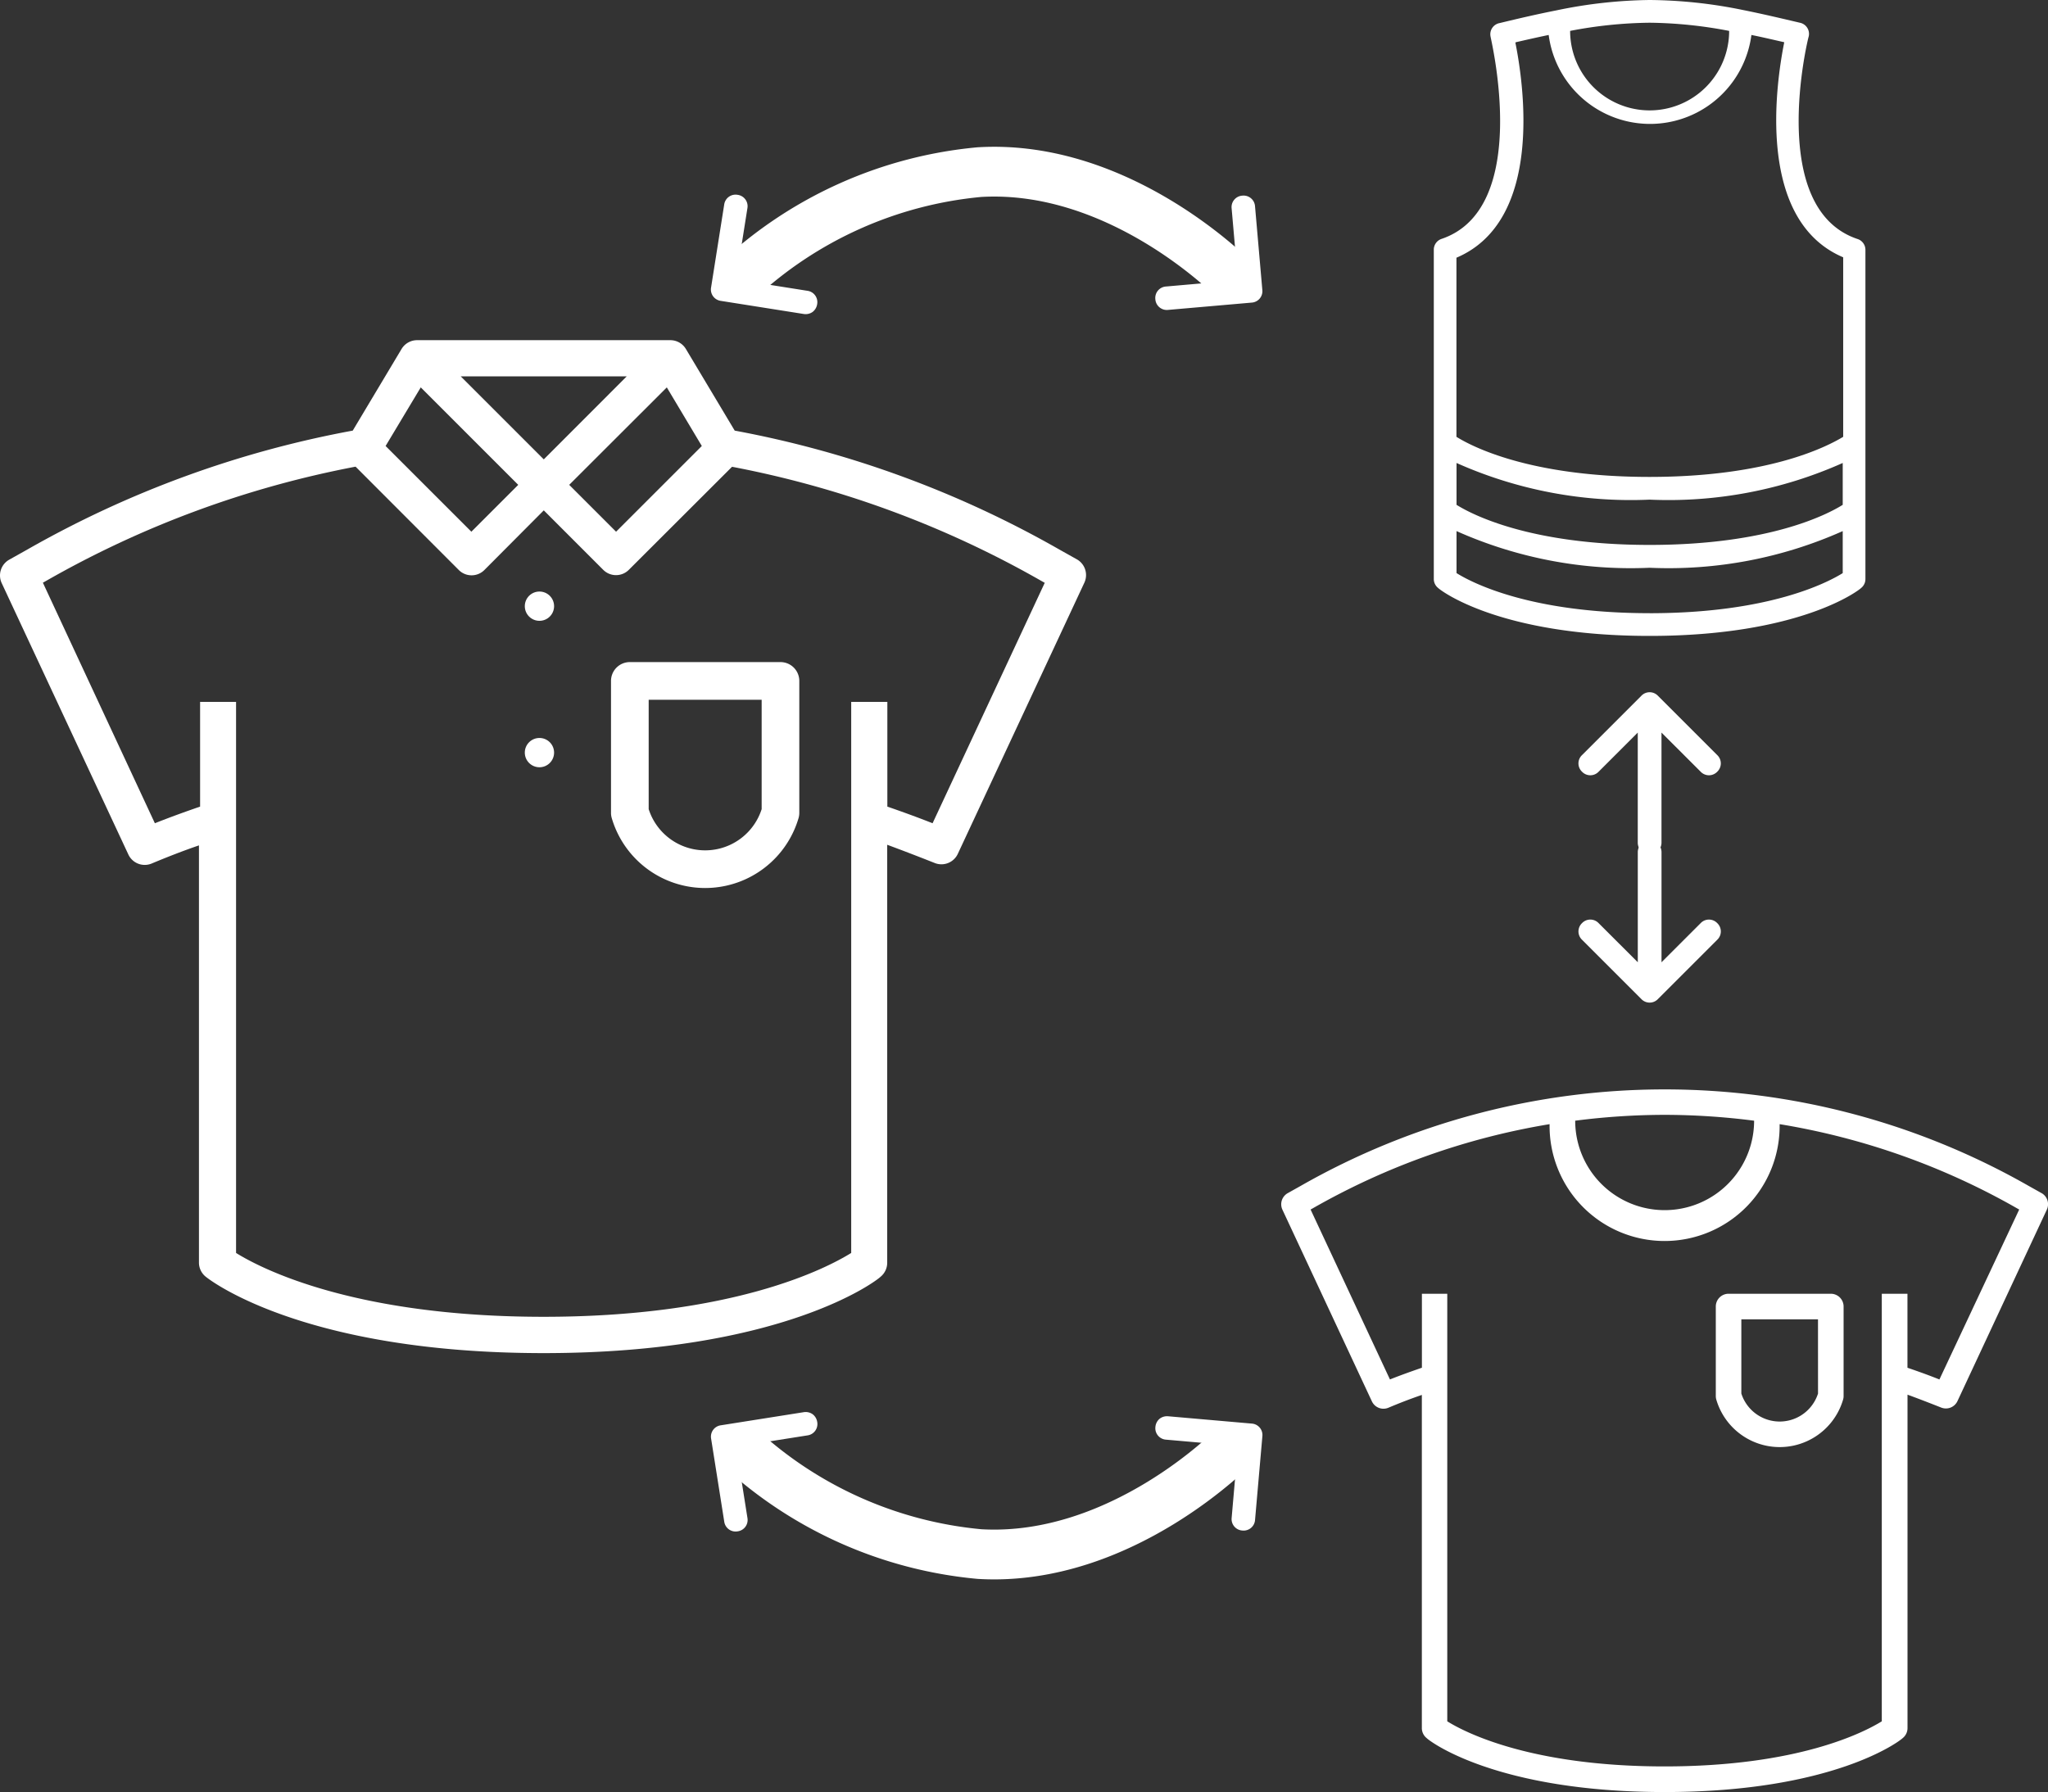
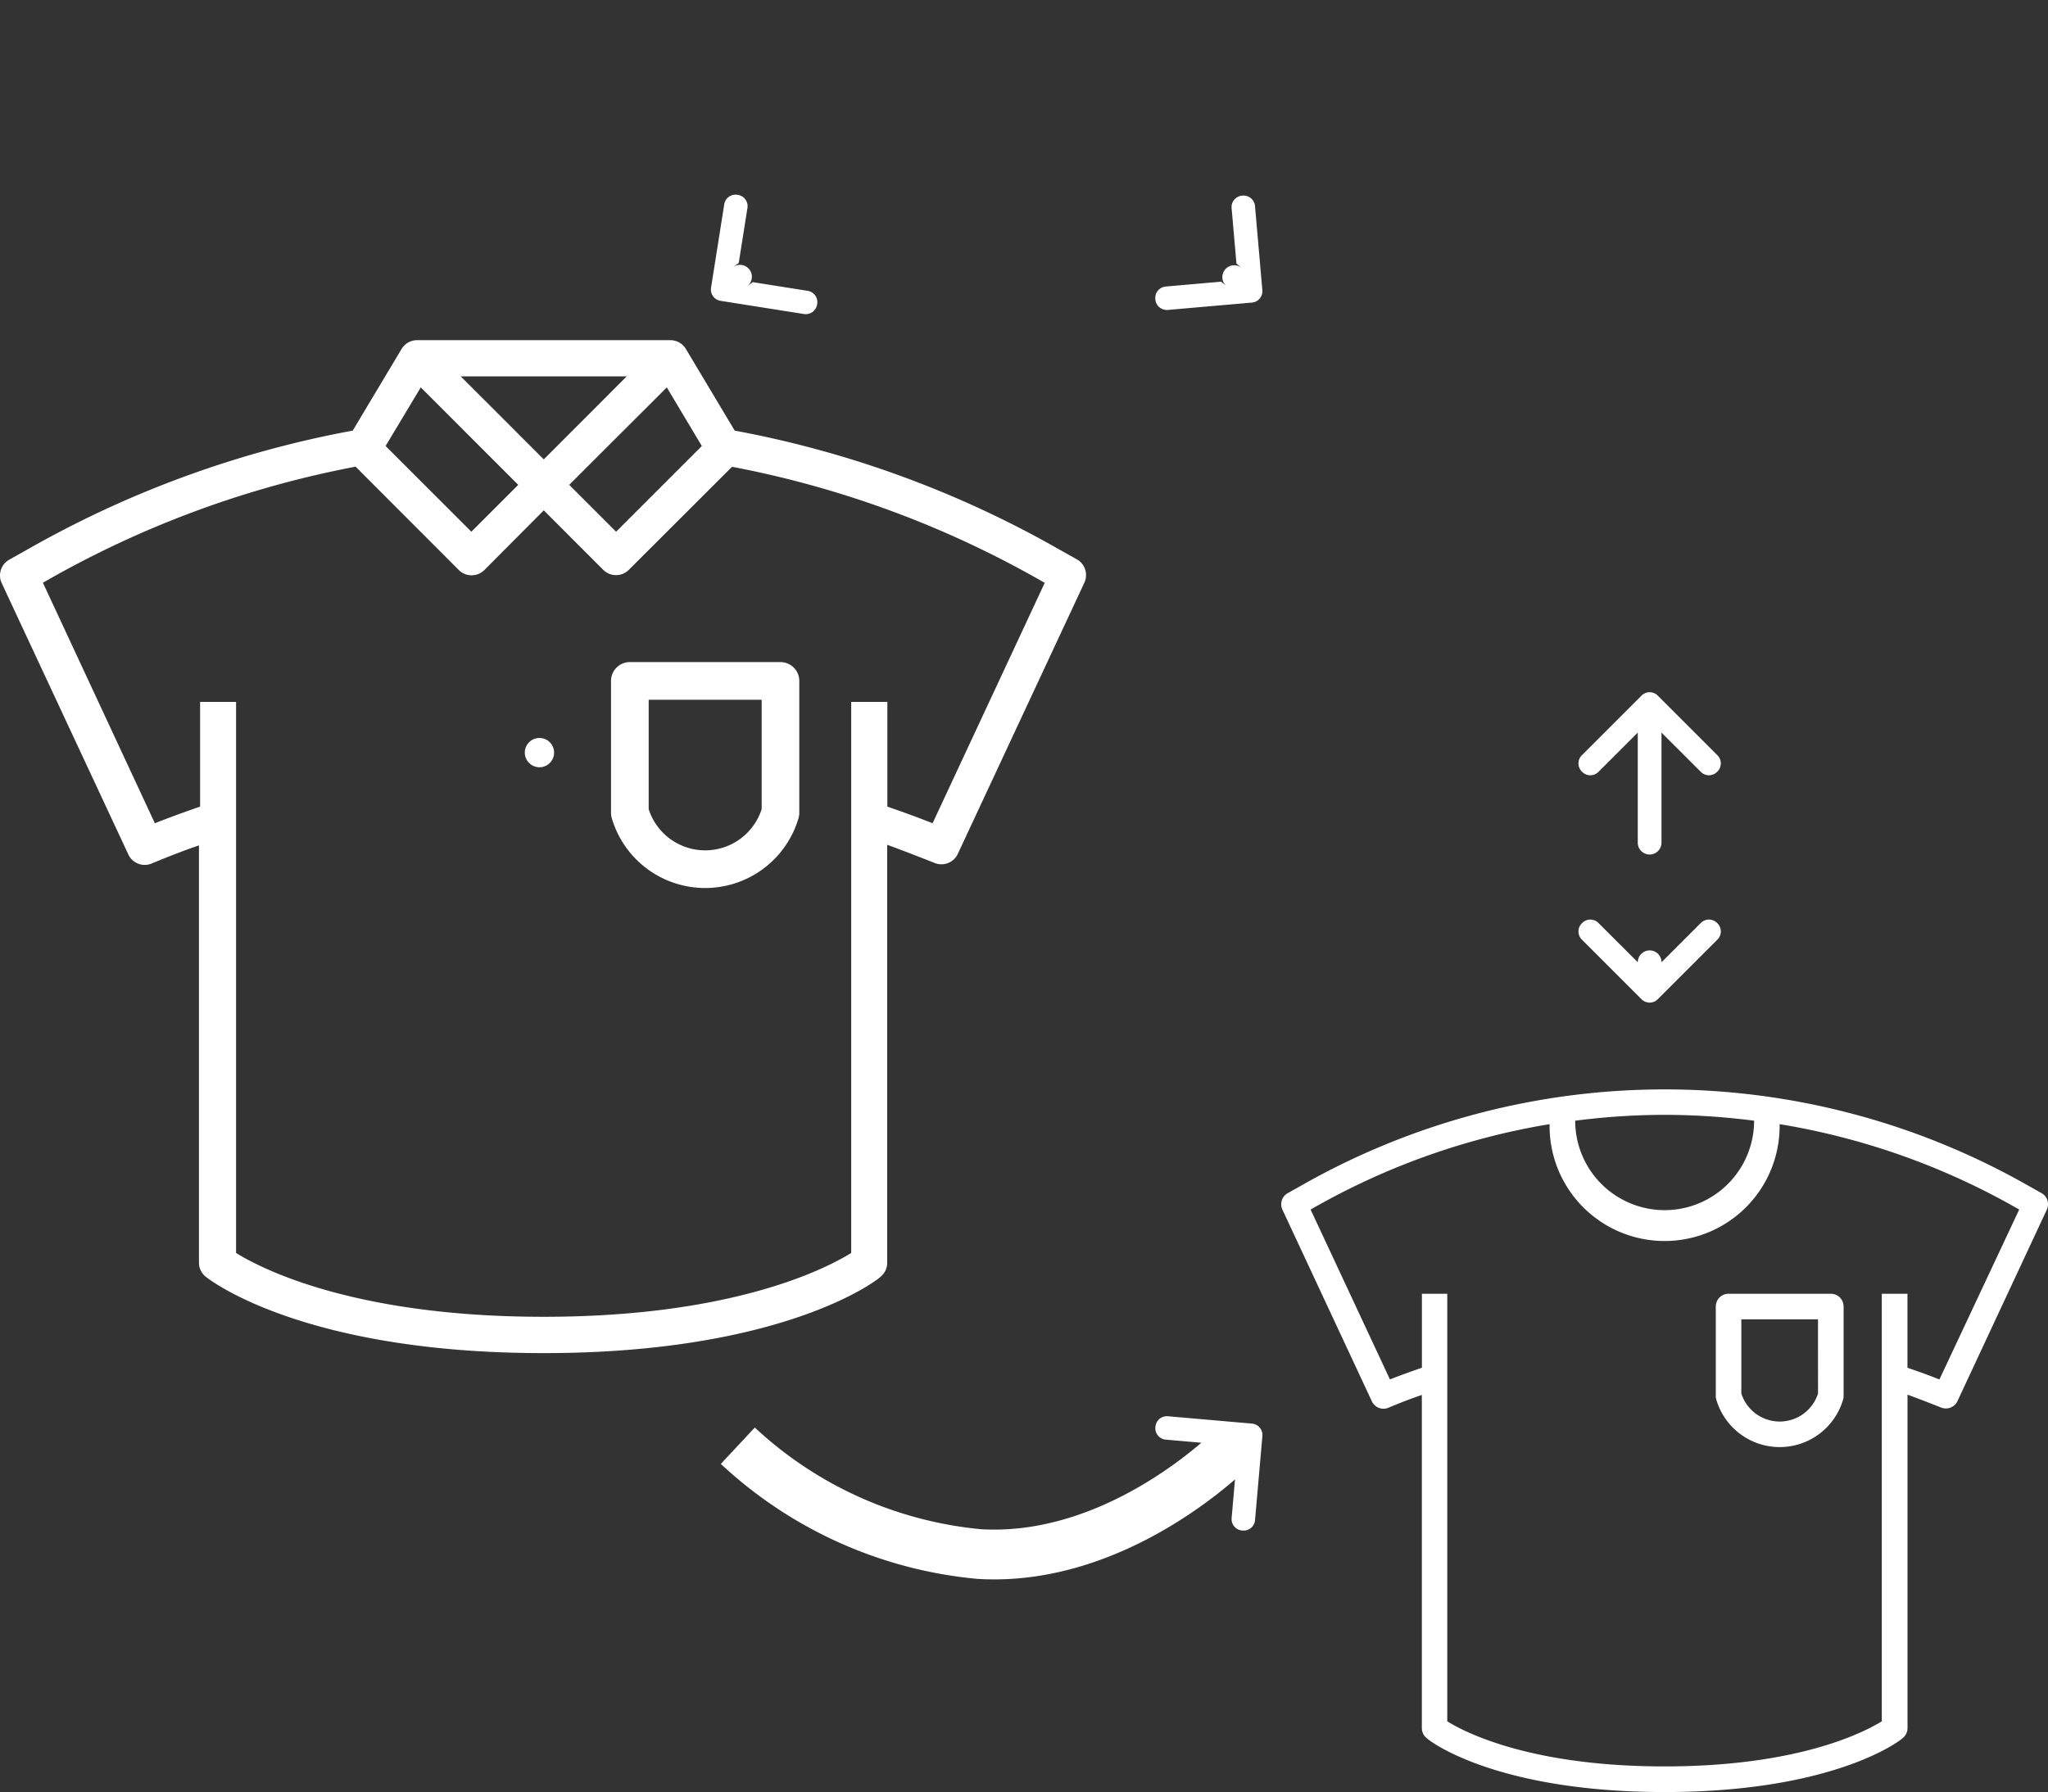
<svg xmlns="http://www.w3.org/2000/svg" width="69.916" height="61.192" viewBox="0 0 69.916 61.192">
  <rect x="0" y="0" width="69.916" height="61.192" fill="#333333" stroke="none" />
  <g id="Group_12434" data-name="Group 12434" transform="translate(-816.084 -2098.801)">
    <g id="Group_12428" data-name="Group 12428" transform="translate(814.148 2107.417)">
      <path id="Path_137604" data-name="Path 137604" d="M38.712,10.491l-.617-.346A35.355,35.355,0,0,0,27.018,6.088L25.351,3.3A.617.617,0,0,0,24.82,3H16.176a.617.617,0,0,0-.531.3L13.978,6.088A35.343,35.343,0,0,0,2.865,10.151l-.617.346a.618.618,0,0,0-.253.8l4.322,9.263a.617.617,0,0,0,.8.309c.531-.222,1.068-.432,1.611-.618V34.5a.618.618,0,0,0,.235.482c.167.136,3.383,2.606,11.533,2.606s11.367-2.47,11.5-2.606a.618.618,0,0,0,.228-.482V20.23c.543.2,1.08.408,1.611.618a.617.617,0,0,0,.8-.309l4.322-9.263A.618.618,0,0,0,38.712,10.491ZM25.895,6.613,22.968,9.54l-1.6-1.6L24.7,4.612ZM23.332,4.235,20.5,7.07,17.664,4.235ZM16.3,4.612,19.628,7.94l-1.6,1.6L15.1,6.613ZM33.773,19.495c-.506-.2-1.025-.389-1.544-.568V15.351H30.995V34.168c-.846.525-4.019,2.18-10.5,2.18s-9.657-1.655-10.5-2.18V15.351H8.767v3.576c-.519.179-1.031.364-1.544.568L3.4,11.281l.111-.062a34.12,34.12,0,0,1,10.564-3.9L17.6,10.849a.617.617,0,0,0,.871,0L20.5,8.811l2.031,2.032a.617.617,0,0,0,.871,0l3.525-3.52a34.127,34.127,0,0,1,10.564,3.9l.111.062Z" transform="translate(0 0)" fill="#fff" />
-       <circle id="Ellipse_236" data-name="Ellipse 236" cx="0.5" cy="0.5" r="0.5" transform="translate(19.852 11.583)" fill="#fff" />
      <circle id="Ellipse_237" data-name="Ellipse 237" cx="0.5" cy="0.5" r="0.5" transform="translate(19.852 16.583)" fill="#fff" />
      <path id="Path_137605" data-name="Path 137605" d="M41.786,21H36.643a.643.643,0,0,0-.643.643v4.5a.643.643,0,0,0,.032.206,3.323,3.323,0,0,0,6.364,0,.643.643,0,0,0,.032-.206v-4.5A.643.643,0,0,0,41.786,21Zm-.643,5.021a2.025,2.025,0,0,1-3.857,0V22.286h3.857Z" transform="translate(-13.205 -7.008)" fill="#fff" />
    </g>
-     <path id="Path_137611" data-name="Path 137611" d="M20.367,25.714c5.118,0,7.139-1.551,7.22-1.636a.388.388,0,0,0,.147-.3V12.531a.388.388,0,0,0-.264-.368c-3.11-1.035-1.7-6.848-1.675-6.906a.388.388,0,0,0-.3-.481c-.659-.155-1.3-.306-1.939-.434A16.344,16.344,0,0,0,20.367,4a16.344,16.344,0,0,0-3.176.353c-.651.128-1.3.279-1.939.434a.388.388,0,0,0-.314.469c0,.058,1.423,5.871-1.687,6.906a.388.388,0,0,0-.252.368V23.776a.388.388,0,0,0,.147.3C13.229,24.163,15.249,25.714,20.367,25.714Zm0-.776c-4.071,0-6.065-1.039-6.592-1.369V22.135a14.581,14.581,0,0,0,6.592,1.252,14.581,14.581,0,0,0,6.592-1.252V23.57C26.428,23.9,24.435,24.939,20.367,24.939Zm6.592-3.7c-.52.326-2.509,1.369-6.592,1.369s-6.072-1.043-6.592-1.369V19.809a14.581,14.581,0,0,0,6.592,1.252,14.581,14.581,0,0,0,6.592-1.252ZM23.082,5.055a2.714,2.714,0,1,1-5.429,0,15.029,15.029,0,0,1,2.714-.279,15.029,15.029,0,0,1,2.714.279ZM15.8,5.442c.388-.089.748-.171,1.121-.248a3.49,3.49,0,0,0,6.921,0c.388.078.744.163,1.121.248-.279,1.392-.977,6.076,2.012,7.344v6.13c-.539.326-2.528,1.369-6.611,1.369s-6.072-1.043-6.592-1.369V12.8c2.99-1.268,2.292-5.952,2.012-7.344Z" transform="translate(852.033 2094.801)" fill="#fff" />
    <g id="Group_12430" data-name="Group 12430" transform="translate(-87.169 78.007)">
-       <path id="Path_137613" data-name="Path 137613" d="M.405,2.025H4.164L2.828.689a.391.391,0,0,1,0-.567.391.391,0,0,1,.567,0L5.42,2.147a.391.391,0,0,1,0,.567L3.395,4.739a.392.392,0,0,1-.567,0,.391.391,0,0,1,0-.567L4.164,2.835H.405a.405.405,0,1,1,0-.81Z" transform="translate(962 2049.488) rotate(90)" fill="#fff" />
+       <path id="Path_137613" data-name="Path 137613" d="M.405,2.025H4.164L2.828.689a.391.391,0,0,1,0-.567.391.391,0,0,1,.567,0L5.42,2.147a.391.391,0,0,1,0,.567L3.395,4.739a.392.392,0,0,1-.567,0,.391.391,0,0,1,0-.567L4.164,2.835a.405.405,0,1,1,0-.81Z" transform="translate(962 2049.488) rotate(90)" fill="#fff" />
      <path id="Path_137614" data-name="Path 137614" d="M.405,2.025H4.164L2.828.689a.391.391,0,0,1,0-.567.391.391,0,0,1,.567,0L5.42,2.147a.391.391,0,0,1,0,.567L3.395,4.739a.392.392,0,0,1-.567,0,.391.391,0,0,1,0-.567L4.164,2.835H.405a.405.405,0,1,1,0-.81Z" transform="translate(957.139 2049.973) rotate(-90)" fill="#fff" />
    </g>
    <g id="Group_12431" data-name="Group 12431" transform="translate(2.147 30.94)">
-       <path id="Path_137617" data-name="Path 137617" d="M-1904.875,2045.438a13.965,13.965,0,0,1,8.251-3.7c4.857-.286,8.718,3.7,8.718,3.7" transform="translate(2744 32)" fill="none" stroke="#fff" stroke-width="1.7" />
      <path id="Path_137618" data-name="Path 137618" d="M4.405,2.025H4.164L2.828.689a.391.391,0,0,1,0-.567.391.391,0,0,1,.567,0L5.42,2.147a.391.391,0,0,1,0,.567L3.395,4.739a.392.392,0,0,1-.567,0,.391.391,0,0,1,0-.567L4.164,2.835h.241a.405.405,0,1,1,0-.81Z" transform="matrix(0.766, 0.643, -0.643, 0.766, 854.26, 2072.63)" fill="#fff" />
      <path id="Path_137619" data-name="Path 137619" d="M1.7,2.836H1.458L.122,4.172a.391.391,0,0,0,0,.567.391.391,0,0,0,.567,0L2.714,2.714a.391.391,0,0,0,0-.567L.689.122A.412.412,0,0,0,.405,0,.412.412,0,0,0,.122.122a.391.391,0,0,0,0,.567L1.458,2.025H1.7a.405.405,0,1,0,0,.81Z" transform="matrix(-0.809, 0.588, -0.588, -0.809, 842.004, 2078.276)" fill="#fff" />
    </g>
    <g id="Group_12432" data-name="Group 12432" transform="translate(839 2145.662)">
      <path id="Path_137617-2" data-name="Path 137617" d="M0,0A13.965,13.965,0,0,0,8.251,3.7c4.857.286,8.718-3.7,8.718-3.7" transform="translate(2.272 2.505)" fill="none" stroke="#fff" stroke-width="1.7" />
      <path id="Path_137618-2" data-name="Path 137618" d="M1.7,2.835H1.458L.122,4.172a.391.391,0,0,0,0,.567.391.391,0,0,0,.567,0L2.714,2.714a.391.391,0,0,0,0-.567L.689.122A.412.412,0,0,0,.405,0,.412.412,0,0,0,.122.122a.391.391,0,0,0,0,.567L1.458,2.025H1.7a.405.405,0,1,0,0,.81Z" transform="translate(16.356 1.849) rotate(-40)" fill="#fff" />
-       <path id="Path_137619-2" data-name="Path 137619" d="M1.7,2.025H1.458L.122.689a.391.391,0,0,1,0-.567.391.391,0,0,1,.567,0L2.714,2.147a.391.391,0,0,1,0,.567L.689,4.739a.412.412,0,0,1-.284.122.412.412,0,0,1-.284-.122.391.391,0,0,1,0-.567L1.458,2.836H1.7a.405.405,0,1,1,0-.81Z" transform="matrix(-0.809, -0.588, 0.588, -0.809, 2.294, 5.599)" fill="#fff" />
    </g>
    <g id="Group_12433" data-name="Group 12433" transform="translate(857.826 2130.993)">
      <path id="Path_137620" data-name="Path 137620" d="M27.958,8.551l-.436-.244a25.078,25.078,0,0,0-24.869,0l-.436.244a.436.436,0,0,0-.179.563l3.054,6.544a.436.436,0,0,0,.567.218c.371-.157.755-.305,1.139-.436V26.819a.436.436,0,0,0,.166.34c.092.1,2.365,1.841,8.124,1.841s8.032-1.745,8.124-1.841a.436.436,0,0,0,.166-.34V15.431c.384.14.764.288,1.139.436a.436.436,0,0,0,.567-.218l3.054-6.544a.436.436,0,0,0-.179-.554ZM15.087,5.876a24.145,24.145,0,0,1,3.054.2,3.054,3.054,0,1,1-6.108,0,24.145,24.145,0,0,1,3.054-.2Zm9.38,9.036c-.358-.144-.724-.275-1.091-.4V11.985H22.5v14.6c-.6.371-2.84,1.54-7.417,1.54s-6.824-1.169-7.417-1.54v-14.6H6.8v2.526c-.366.127-.733.257-1.091.4L3,9.109l.079-.044a24.245,24.245,0,0,1,8.08-2.871,3.927,3.927,0,1,0,7.853,0,24.245,24.245,0,0,1,8.1,2.871l.079.044Z" transform="translate(0)" fill="#fff" />
      <path id="Path_137621" data-name="Path 137621" d="M39.927,21h-3.49a.436.436,0,0,0-.436.436V24.49a.436.436,0,0,0,.022.14,2.255,2.255,0,0,0,4.319,0,.436.436,0,0,0,.022-.14V21.436A.436.436,0,0,0,39.927,21Zm-.436,3.407a1.374,1.374,0,0,1-2.618,0V21.873H39.49Z" transform="translate(-19.168 -9.015)" fill="#fff" />
    </g>
  </g>
</svg>